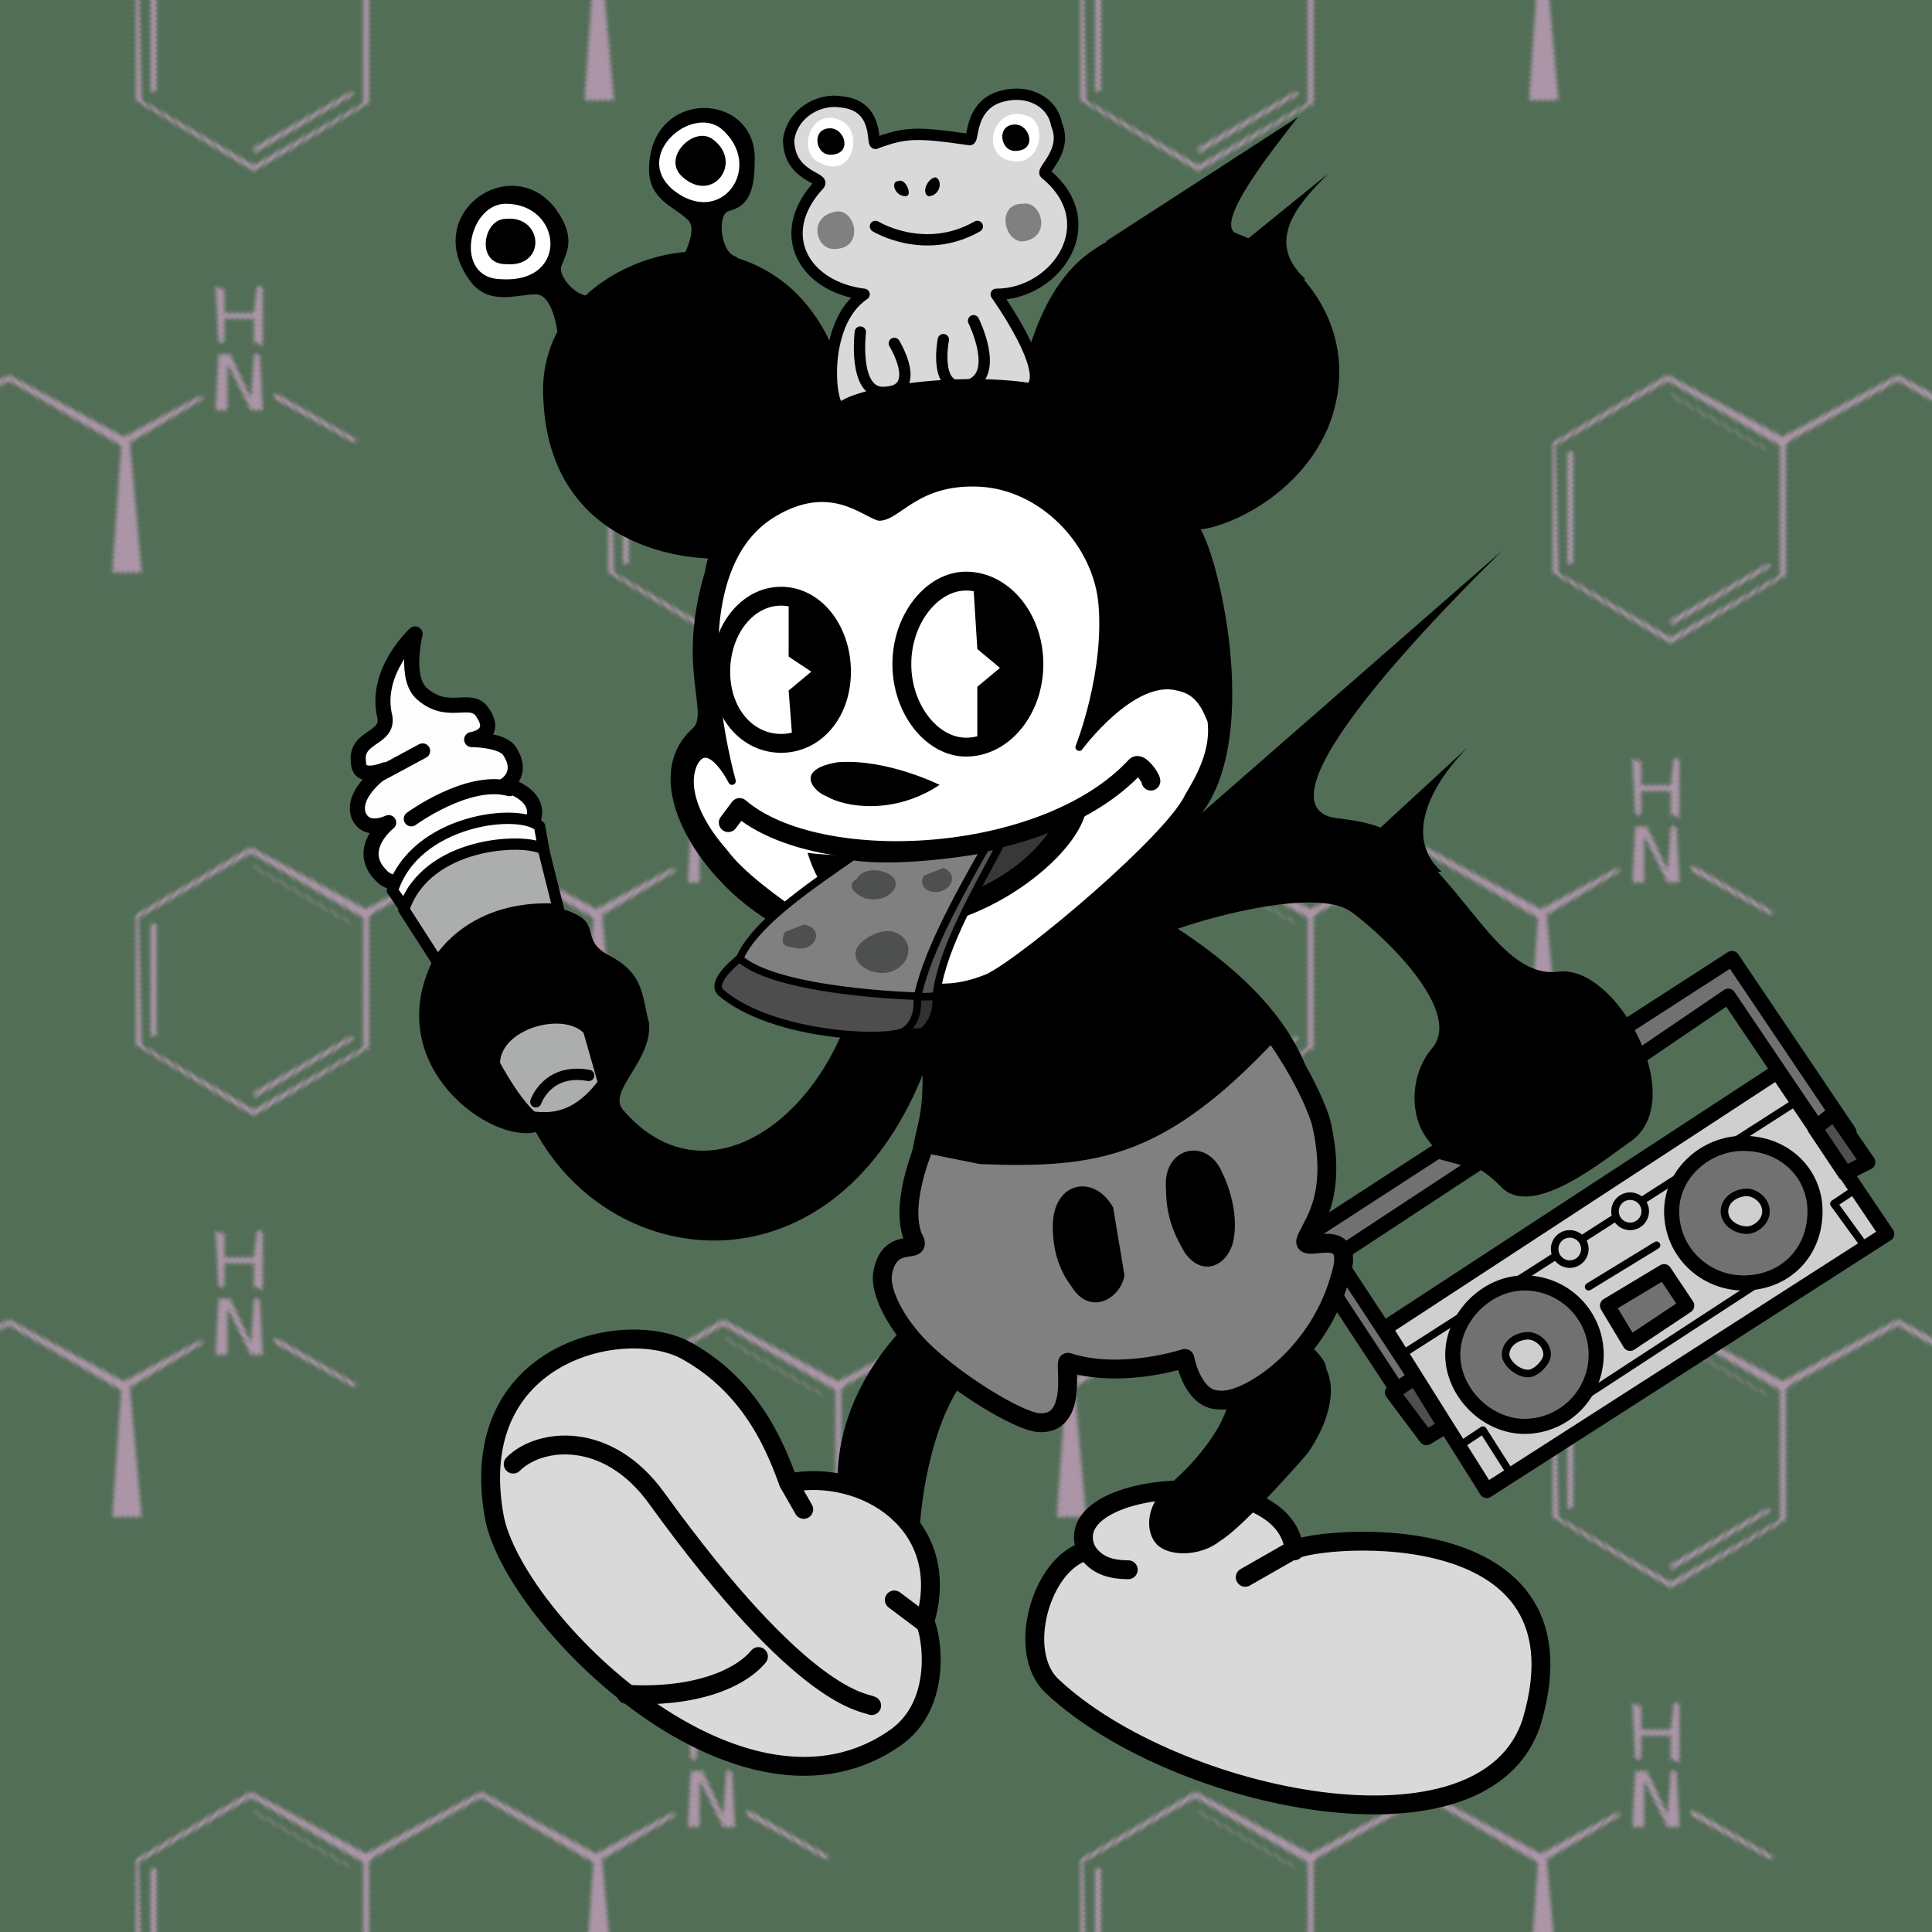
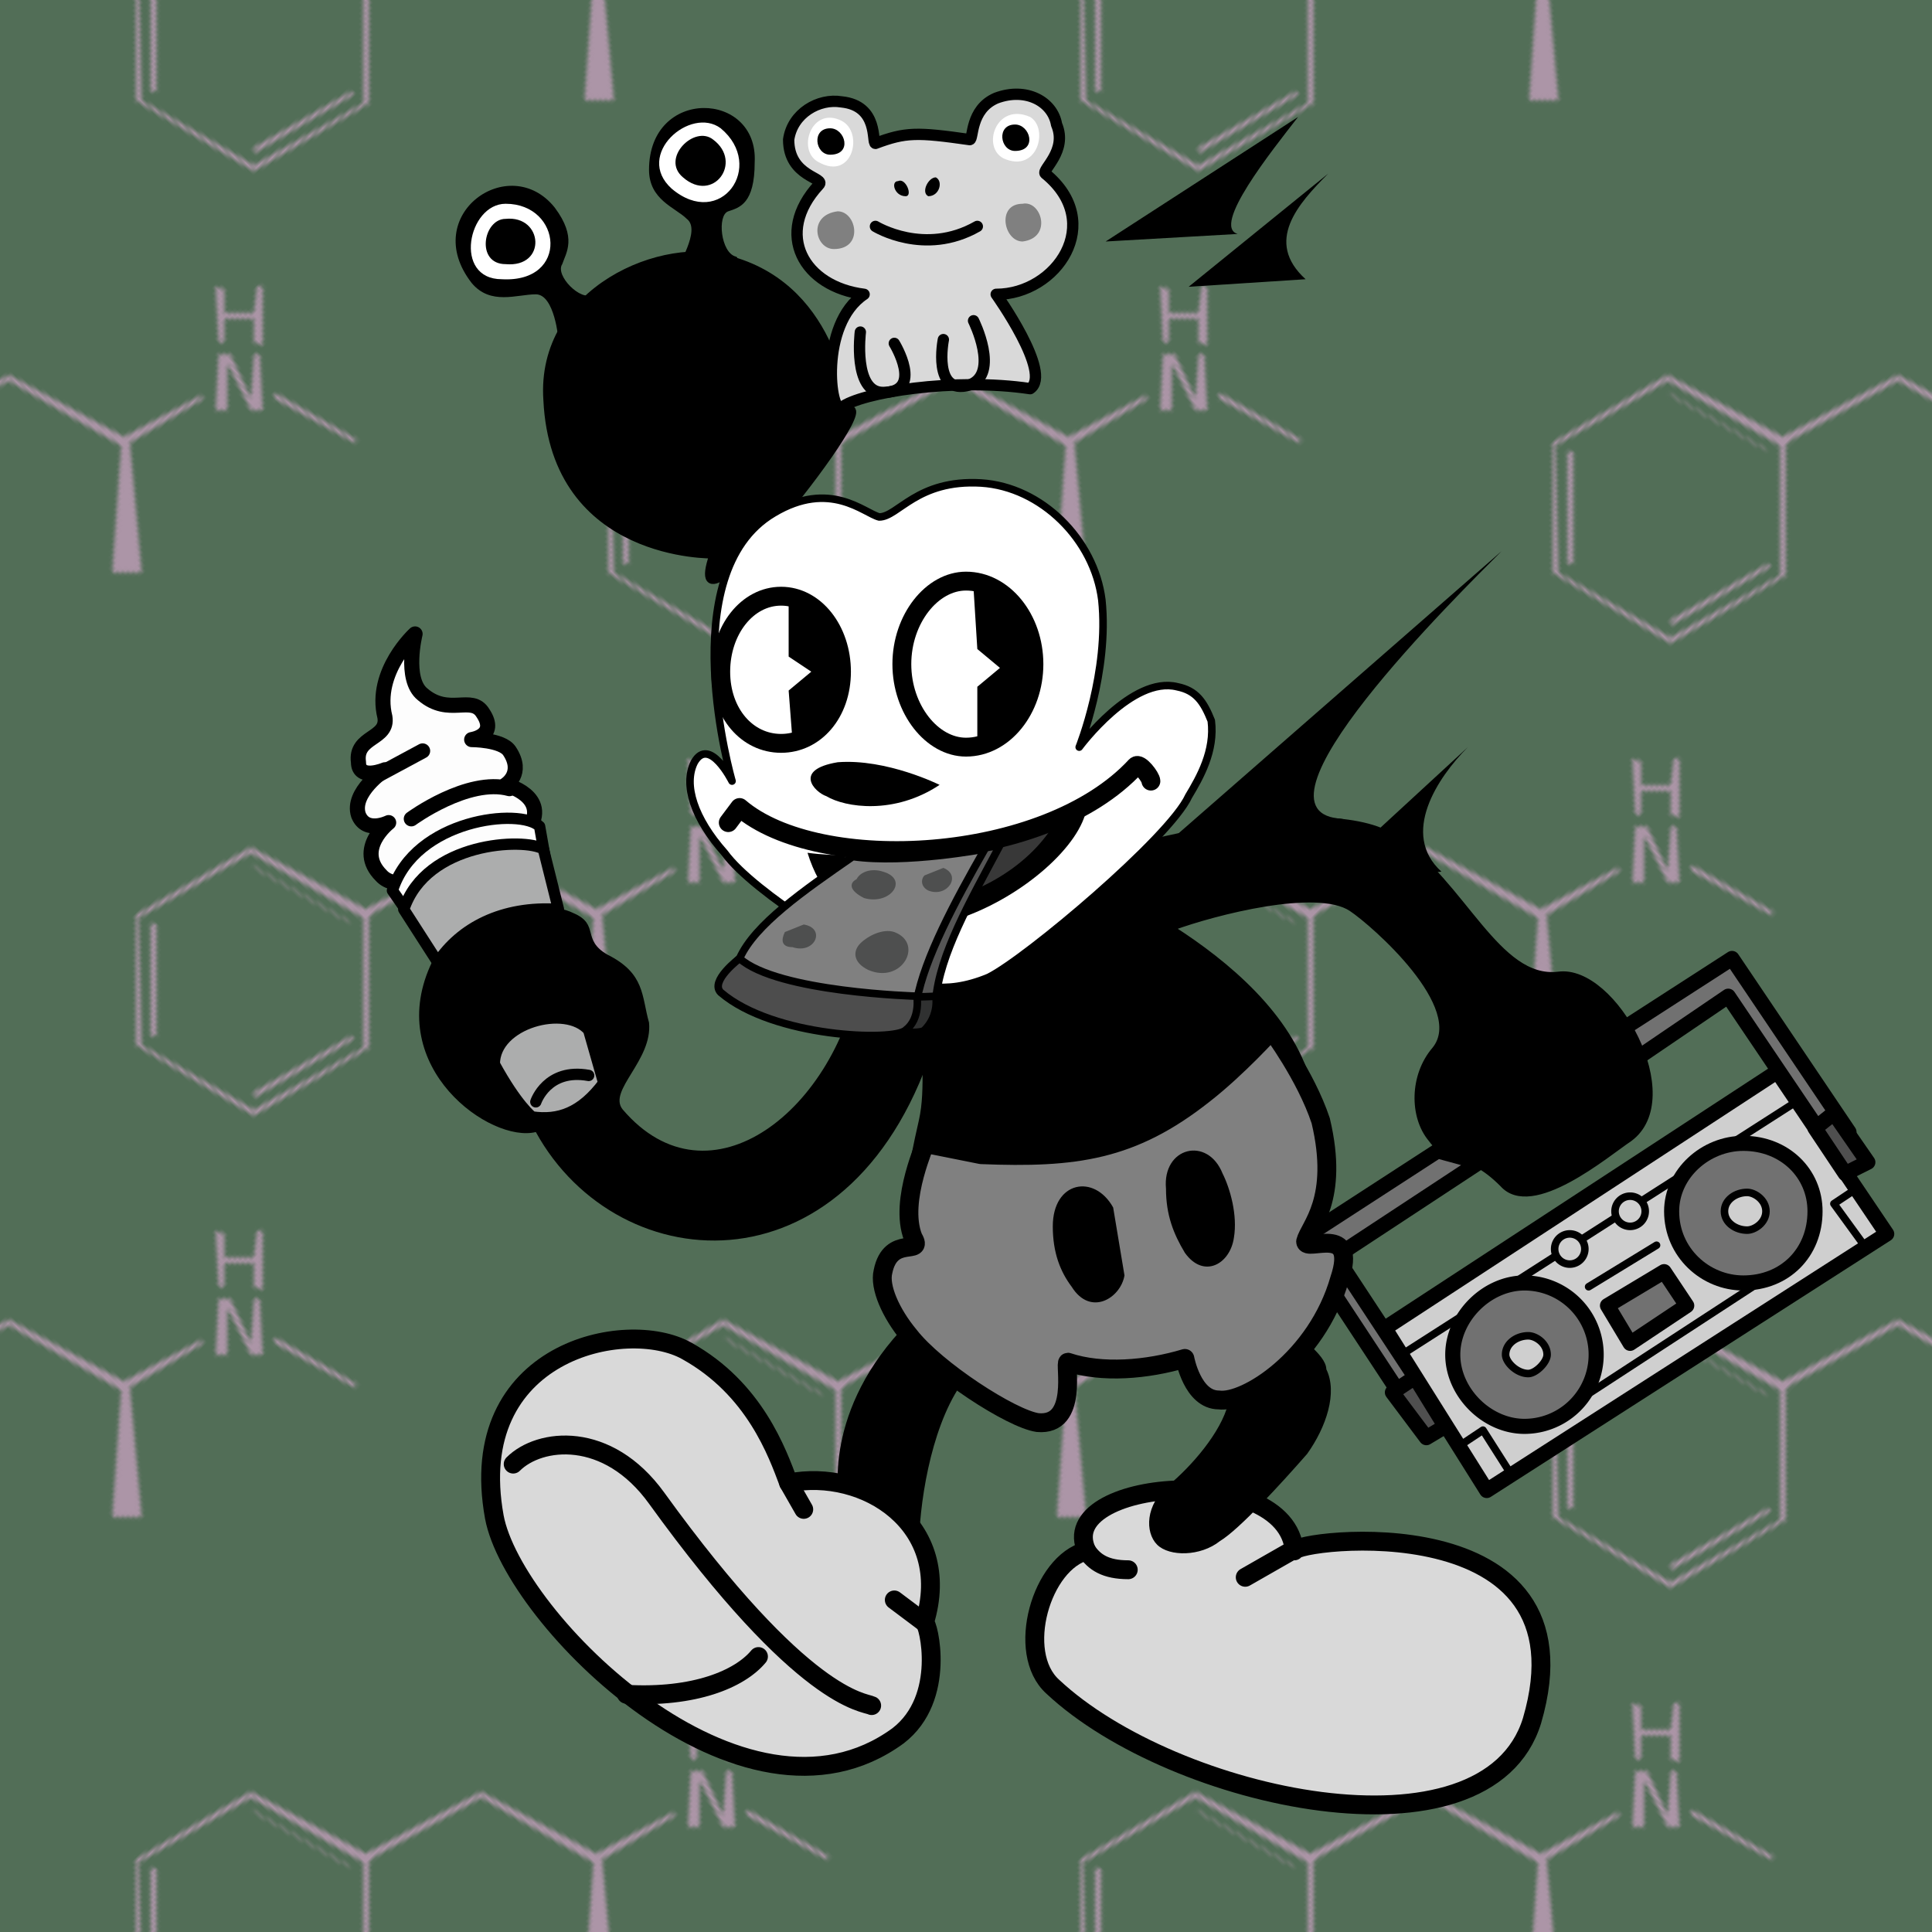
<svg xmlns="http://www.w3.org/2000/svg" width="512" height="512" viewBox="0 0 512 512">
  <path fill="#526E57" fill-rule="evenodd" d="M0 512h512V0H0Z" />
  <defs>
    <pattern id="c" width="177" height="177" x="0" y="0" patternTransform="rotate(-45)" patternUnits="userSpaceOnUse" viewBox="0 0 160 160">
      <path fill="#AC95A7" fill-rule="evenodd" d="m45 80-31-8-8-32 22-22 31 8 9 30 30 9 9 30 20 6v1l-20-5-20 24-5-5 23-20-8-30-28-8h-2Zm-30-9 29 8 22-22-8-30-30-8L7 41l8 30Zm2-2 1-1 26 7v1l-27-7Zm-6-27-1-1 19-19 1 1-19 19Zm52 14-7-26v-1l7 26v1Zm82 79-6-21 1-1 6 22h-1Zm-10-21-2-2 4-12-8 8-2-2 10-9 2 2-4 11 8-7 1 1-9 10Zm4-19 9-10 1 2-4 4 5 5 5-4 1 1-10 10-1-2 4-4-5-5-4 4-1-1Z" />
    </pattern>
  </defs>
  <g>
    <animateTransform id="bb" fill="freeze" attributeName="transform" begin="aa.end;0s;" dur="3s" from="0,0" to="512,0" type="translate" />
    <animateTransform id="aa" fill="freeze" attributeName="transform" begin="bb.end;" dur="3s" from="0,0" to="512,0" type="translate" />
    <path fill="url(#c)" fill-rule="evenodd" d="M0 0h512v512H0Z" />
  </g>
  <g>
    <animateTransform fill="freeze" attributeName="transform" begin="aa.end;0s;" dur="3s" from="0,0" to="512,0" type="translate" />
    <animateTransform fill="freeze" attributeName="transform" begin="bb.end;" dur="3s" from="0,0" to="512,0" type="translate" />
-     <path fill="url(#c)" fill-rule="evenodd" d="M-512 0H0v512h-512Z" />
  </g>
  <path fill="#717171" fill-rule="evenodd" stroke="#000" stroke-linecap="round" stroke-linejoin="round" stroke-width="4" d="m344 329 37-24 11 3-38 25 25 38-5 3-25-38Zm89-48-5-7 31-20 31 46-5 4-27-40Z" />
  <path fill="#cfcfcf" fill-rule="evenodd" stroke="#000" stroke-linecap="round" stroke-linejoin="round" stroke-width="4" d="m367 352 104-68 29 43-106 68Z" />
  <path fill="#717171" fill-rule="evenodd" stroke="#000" stroke-linecap="round" stroke-linejoin="round" stroke-width="4" d="m426 346 15-9 6 9-15 10Z" />
  <path fill="#4f4f4f" fill-rule="evenodd" stroke="#000" stroke-linecap="round" stroke-linejoin="round" stroke-width="4" d="m378 381-9-12 6-4 8 13Zm111-70-8-12 5-4 9 13Z" />
  <path fill="none" stroke="#000" stroke-linecap="round" stroke-linejoin="round" stroke-width="2" d="m373 358 103-66m-56 78 46-30m-45 1 18-11m55 0-8-11 6-4m-92 75-7-11-6 4" />
  <path fill="#717171" fill-rule="evenodd" stroke="#000" stroke-linecap="round" stroke-linejoin="round" stroke-width="4" d="M404 340a19 19 0 1 1 0 38c-10 0-19-9-19-19s9-19 19-19Z" />
  <path fill="#cfcfcf" fill-rule="evenodd" stroke="#000" stroke-linecap="round" stroke-linejoin="round" stroke-width="2" d="M405 354c2 0 5 2 5 5 0 2-3 5-5 5-3 0-6-3-6-5 0-3 3-5 6-5Zm11-27a4 4 0 1 1 0 8 4 4 0 0 1 0-8Zm16-10a4 4 0 1 1 0 8 4 4 0 0 1 0-8Z" />
  <path fill="#717171" fill-rule="evenodd" stroke="#000" stroke-linecap="round" stroke-linejoin="round" stroke-width="4" d="M462 303c11 0 19 8 19 18 0 11-8 19-19 19-10 0-19-8-19-19 0-10 9-18 19-18Z" />
  <path fill="#cfcfcf" fill-rule="evenodd" stroke="#000" stroke-linecap="round" stroke-linejoin="round" stroke-width="2" d="M463 316c2 0 5 2 5 5s-3 5-5 5c-3 0-6-2-6-5s3-5 6-5Z" />
  <path fill="#d9d9d9" fill-rule="evenodd" stroke="#000" stroke-linecap="round" stroke-linejoin="round" stroke-width="5" d="M343 411c-2-24-64-19-55 0-12 3-19 27-9 36 32 30 115 48 127 9 17-58-63-48-63-45Z" />
  <path fill="none" stroke="#000" stroke-linecap="round" stroke-linejoin="round" stroke-width="5" d="M288 411c2 3 5 5 11 5m31 2 14-8" />
  <path fill-rule="evenodd" stroke="#000" stroke-linecap="round" stroke-linejoin="round" d="M289 234c0-2 1-5 4-8 0 0 58-17 77-4 18 12 27 38 43 36 15-2 34 33 19 44-6 4-26 21-34 12-10-10-13-4-19-12-5-6-5-17 1-24 9-11-16-33-22-37-9-6-36 1-47 5 14 9 31 23 36 41 6 24 0 39 0 43-1 3 13-5 9 10-2 6-5 12-9 17 2 2 4 4 4 6 3 6 0 15-5 22-7 8-18 20-23 23-5 4-13 4-16 1s-3-10 3-15 14-14 16-22h-3c-8 0-9-11-9-11-10 3-22 3-31 1-2 0 2 17-9 16-4-1-12-5-20-11-8 12-11 32-11 44 1 3-20-13-20-13s-5-22 16-45c-17-22 4-22 4-22-3-3-5-8 1-34 2-9 0-17 2-36 3-13 27-28 43-27Z" />
  <path fill="gray" fill-rule="evenodd" stroke="#000" stroke-linecap="round" stroke-linejoin="round" stroke-width="5" d="M319 290c-19 15-34 17-59 16l-15-3c1-1-7 15-3 25 3 5-6-1-8 9-1 4 2 11 7 17 7 9 27 22 34 23 11 1 7-16 8-16 9 3 21 2 31-1 0 0 2 11 9 11 7 1 26-11 32-32 5-15-9-7-9-10 1-4 9-11 4-32-4-12-13-24-13-24s-9 10-18 17Z" />
  <path fill-rule="evenodd" d="M295 320c-5-9-16-7-16 5 0 7 2 12 5 16 5 8 13 3 14-3l-3-18Zm29-9c-4-10-16-7-15 4 0 7 2 12 5 17 5 7 12 3 13-4 1-6-1-13-3-17Z" />
  <path fill-rule="evenodd" d="M228 257c-6 37-40 64-63 37-4-5 8-13 7-23-2-7-1-13-11-18-7-4-2-8-9-11-10-5-33 2-38 14-12 27 16 47 28 44 22 40 85 44 106-25 3-10-19-19-20-18Z" />
  <path fill="#acadad" fill-rule="evenodd" stroke="#000" stroke-linecap="round" stroke-linejoin="round" stroke-width="3" d="M131 282c0-11 19-16 25-9l4 14c-6 8-12 10-19 9 0 0-4-3-10-14Z" />
  <path fill="#fdfdfd" fill-rule="evenodd" stroke="#000" stroke-linecap="round" stroke-linejoin="round" stroke-width="4" d="M112 184c-5-4-2-16-2-16s-11 10-8 22c1 6-8 5-7 12 0 5 7 2 7 2s-9 6-7 12c2 5 8 2 8 2s-9 7-2 14c7 8 36-9 39-12 6-9-6-12-6-12s5-3 1-9c-2-3-10-3-10-3s7-1 3-7c-3-5-9 1-16-5Z" />
  <path fill="#fdfdfd" fill-rule="evenodd" stroke="#000" stroke-linecap="round" stroke-linejoin="round" stroke-width="3" d="M104 236c6-19 34-22 39-17l3 17c-15-1-26 5-33 13Z" />
  <path fill="#acadad" fill-rule="evenodd" stroke="#000" stroke-linecap="round" stroke-linejoin="round" stroke-width="3" d="M107 241c6-18 32-19 37-16l4 16c-15-1-26 5-32 14Z" />
  <path fill="none" stroke="#000" stroke-linecap="round" stroke-linejoin="round" stroke-width="3" d="M142 292s3-9 14-7" />
  <path fill="none" stroke="#000" stroke-linecap="round" stroke-linejoin="round" stroke-width="4" d="M109 217s15-11 26-8m-36-3 13-7" />
  <path fill="#d9d9d9" fill-rule="evenodd" stroke="#000" stroke-linecap="round" stroke-linejoin="round" stroke-width="5" d="M209 393c20-4 44 11 36 37 1 0 6 20-7 30-41 30-102-31-107-58-8-44 35-53 51-44 18 10 24 27 27 35Z" />
  <path fill="none" stroke="#000" stroke-linecap="round" stroke-linejoin="round" stroke-width="5" d="M136 388c7-7 25-9 38 9 39 54 55 54 57 55m-65-3c18 1 30-4 35-10m36-15 8 6m-36-37 4 7" />
  <path fill-rule="evenodd" stroke="#000" stroke-linecap="round" stroke-linejoin="round" stroke-width="2" d="M189 147s-42 1-44-41c-2-29 31-43 49-37 28 8 30 40 30 40 13-7-45 67-35 38Z" />
  <path fill-rule="evenodd" d="M125 75c-14-18 10-35 22-20 6 8 3 12 2 15-2 3 5 10 8 8 4-2-6 12-9 12 0 0-1-12-6-12s-12 3-17-3Z" />
  <path fill="#fff" fill-rule="evenodd" d="M134 54c-10 0-14 20-1 20 18 1 16-20 1-20Z" />
  <path fill-rule="evenodd" d="M134 58c-6 0-8 12 0 12 11 1 10-13 0-12Zm38-13c0-22 29-21 28-2 0 11-4 12-7 13s-2 11 2 12c3 1-13 5-15 3-1 0 6-10 2-13-3-3-10-5-10-13Z" />
  <path fill="#fff" fill-rule="evenodd" d="M191 34c-8-6-23 7-13 16 13 11 25-6 13-16Z" />
  <path fill-rule="evenodd" d="M189 37c-5-4-14 5-8 10 8 7 16-4 8-10Z" />
  <path fill-rule="evenodd" stroke="#000" stroke-linecap="round" stroke-linejoin="round" stroke-width="2" d="M189 148s-42 1-44-41c-2-29 31-43 49-37 28 8 30 40 30 40 13-7 29-9 47-5 0 0 3-26 18-37 31-23 77 8 62 45-9 21-33 28-35 26 5 4 18 49 3 74-18 29-34 35-52 47-16 10-22 7-31 2-16-8-22-12-35-21-17-12-30-35-17-47 6-5-5-17 5-46Z" visibility="hidden" />
  <path fill-rule="evenodd" stroke="#000" stroke-linecap="round" stroke-linejoin="round" stroke-width="2" d="M189 148s-42 1-44-41c-2-29 31-43 49-37 28 8 30 40 30 40 13-7-45 67-35 38Z" visibility="hidden" />
-   <path fill-rule="evenodd" stroke="#000" stroke-linecap="round" stroke-linejoin="round" stroke-width="2" d="M189 148c5-17 17-29 35-38 13-7 29-9 47-5 0 0 3-26 18-37 31-23 77 8 62 45-9 21-33 28-35 26 5 4 17 52 3 74-19 28-34 35-52 47-16 10-22 7-31 2-16-8-22-12-35-21-17-12-30-35-17-47 6-5-5-17 5-46Z" />
+   <path fill-rule="evenodd" stroke="#000" stroke-linecap="round" stroke-linejoin="round" stroke-width="2" d="M189 148Z" />
  <path fill-rule="evenodd" stroke="#000" stroke-linecap="round" stroke-linejoin="round" stroke-width="2" d="M189 148c5-17 17-29 35-38 13-7 29-9 47-5 0 0 6-28 24-30 60-8 100 93 74 107-30 15-51-41-53-43 5 4 17 52 3 74-19 28-34 35-52 47-16 10-22 7-31 2-16-8-22-12-35-21-17-12-30-35-17-47 6-5-5-17 5-46Z" visibility="hidden" />
  <path fill="#fff" fill-rule="evenodd" stroke="#000" stroke-linecap="round" stroke-linejoin="round" stroke-width="2" d="M194 207s-16-55 11-71c15-9 24 0 28 1 5 0 10-10 27-9 16 1 30 15 32 31 2 19-6 39-6 39s14-19 26-16c5 1 7 4 9 9 1 8-3 15-6 20-5 11-43 43-53 48-12 5-20 2-25-1-8-4-37-21-45-32-8-9-11-18-8-24 4-7 10 5 10 5Z" />
  <path fill-rule="evenodd" d="M214 226c13 42 71 8 74-12 0 0-44 16-74 12Z" />
  <path fill="#383838" fill-rule="evenodd" d="M279 219c-16 25-61 28-55 8l55-8Z" />
  <path fill="#555" fill-rule="evenodd" stroke="#000" stroke-linecap="round" stroke-linejoin="round" stroke-width="2" d="M230 227c-12 8-26 18-29 26-7 5 34 13 47 12 1-12 9-26 17-41 0 0-21 4-35 3Z" />
  <path fill="gray" fill-rule="evenodd" stroke="#000" stroke-linecap="round" stroke-linejoin="round" stroke-width="2" d="M226 227c-13 9-26 18-30 27-7 5 34 13 47 11 2-11 10-26 18-40 0 0-21 4-35 2Z" />
  <path fill="#303131" fill-rule="evenodd" stroke="#000" stroke-linecap="round" stroke-linejoin="round" stroke-width="2" d="M200 257s-6 1-4 6c1 4 46 13 49 10 4-4 3-9 3-9s-26 2-48-7Z" />
  <path fill="#4d4d4d" fill-rule="evenodd" stroke="#000" stroke-linecap="round" stroke-linejoin="round" stroke-width="2" d="M196 254s-8 6-5 9c14 12 46 13 49 10 4-3 3-9 3-9s-37-1-47-10Z" />
  <path fill="#4e4f4f" fill-rule="evenodd" d="M237 247c-3-1-7 1-9 3s-2 5 2 7c9 4 15-7 7-10Zm-24-2-5 2c-1 2-1 4 2 4 6 2 9-5 3-6Zm21-14c-3-1-6 0-7 2-2 1-2 3 2 5 7 2 12-5 5-7Zm16-1-5 2c-1 1-1 3 1 4 5 2 9-4 4-6Z" />
  <path fill="none" stroke="#000" stroke-linecap="round" stroke-linejoin="round" stroke-width="5" d="m193 218 3-4c21 18 81 15 105-11 1-1 4 3 4 4" />
  <g />
  <path fill="none" stroke="#000" stroke-linecap="round" stroke-linejoin="round" stroke-width="5" d="M256 154c10 0 18 10 18 22s-8 22-18 22c-9 0-17-10-17-22s8-22 17-22Z" />
  <path fill-rule="evenodd" d="m258 156 1 16 6 5-6 5v15s12-1 14-14v-13c-4-14-15-14-15-14Zm-49 3v15l6 4-6 5 1 13s10 0 12-13v-11c-4-13-13-13-13-13Z" />
  <path fill="none" stroke="#000" stroke-linecap="round" stroke-linejoin="round" stroke-width="5" d="M207 158c9 0 16 9 16 20s-7 19-16 19-16-8-16-19 7-20 16-20Z" />
  <path fill-rule="evenodd" d="M219 211c-3-1-9-7 3-9 13-1 27 6 27 6-12 8-25 6-30 3Z" />
  <path fill-rule="evenodd" d="m293 64 51-33c-7 9-23 29-16 31Zm18 158 87-76c-11 11-71 70-42 71Zm40 11 38-35c-8 8-18 23-7 33ZM315 76l37-30c-8 8-17 18-6 28Z" />
  <path fill="#d9d9d9" fill-rule="evenodd" stroke="#000" stroke-linecap="round" stroke-linejoin="round" stroke-width="3" d="M229 78c-16-2-24-16-12-29 2-2-8-2-8-12 1-7 8-11 14-10 10 1 8 11 9 11 8-3 11-3 25-1 1 0 0-8 7-11 8-3 15 1 16 7 3 7-4 12-3 13 16 13 3 32-13 32 0 0 15 21 9 25-20-3-45 1-50 5-3 2-6-22 6-30Z" />
  <path fill="none" stroke="#000" stroke-linecap="round" stroke-linejoin="round" stroke-width="3" d="M232 60s13 8 27 0m-31 28s-2 16 6 16c11 0 3-13 3-13m21-6s7 14-1 17c-10 3-7-12-7-12" />
  <path fill-rule="evenodd" d="M238 48c2-1 4 4 2 4-3 0-4-4-2-4Z" />
  <path fill="#fff" fill-rule="evenodd" d="M273 31c5 3 2 15-7 11-6-3-2-15 7-11Zm-50 1c6 3 3 16-6 11-6-3-2-15 6-11Z" />
  <path fill-rule="evenodd" d="M220 34c4 0 6 7 0 7-4 0-5-7 0-7Zm49-1c4 0 6 7 0 7-4 0-5-7 0-7Z" />
  <path fill="gray" fill-rule="evenodd" d="M271 54c5-1 8 9 0 10-5 0-7-10 0-10Zm-49 2c5 0 7 10-1 10-5 0-7-9 1-10Z" />
  <path fill-rule="evenodd" d="M248 47c-2 0-4 4-2 5 3 0 4-4 2-5Z" />
</svg>